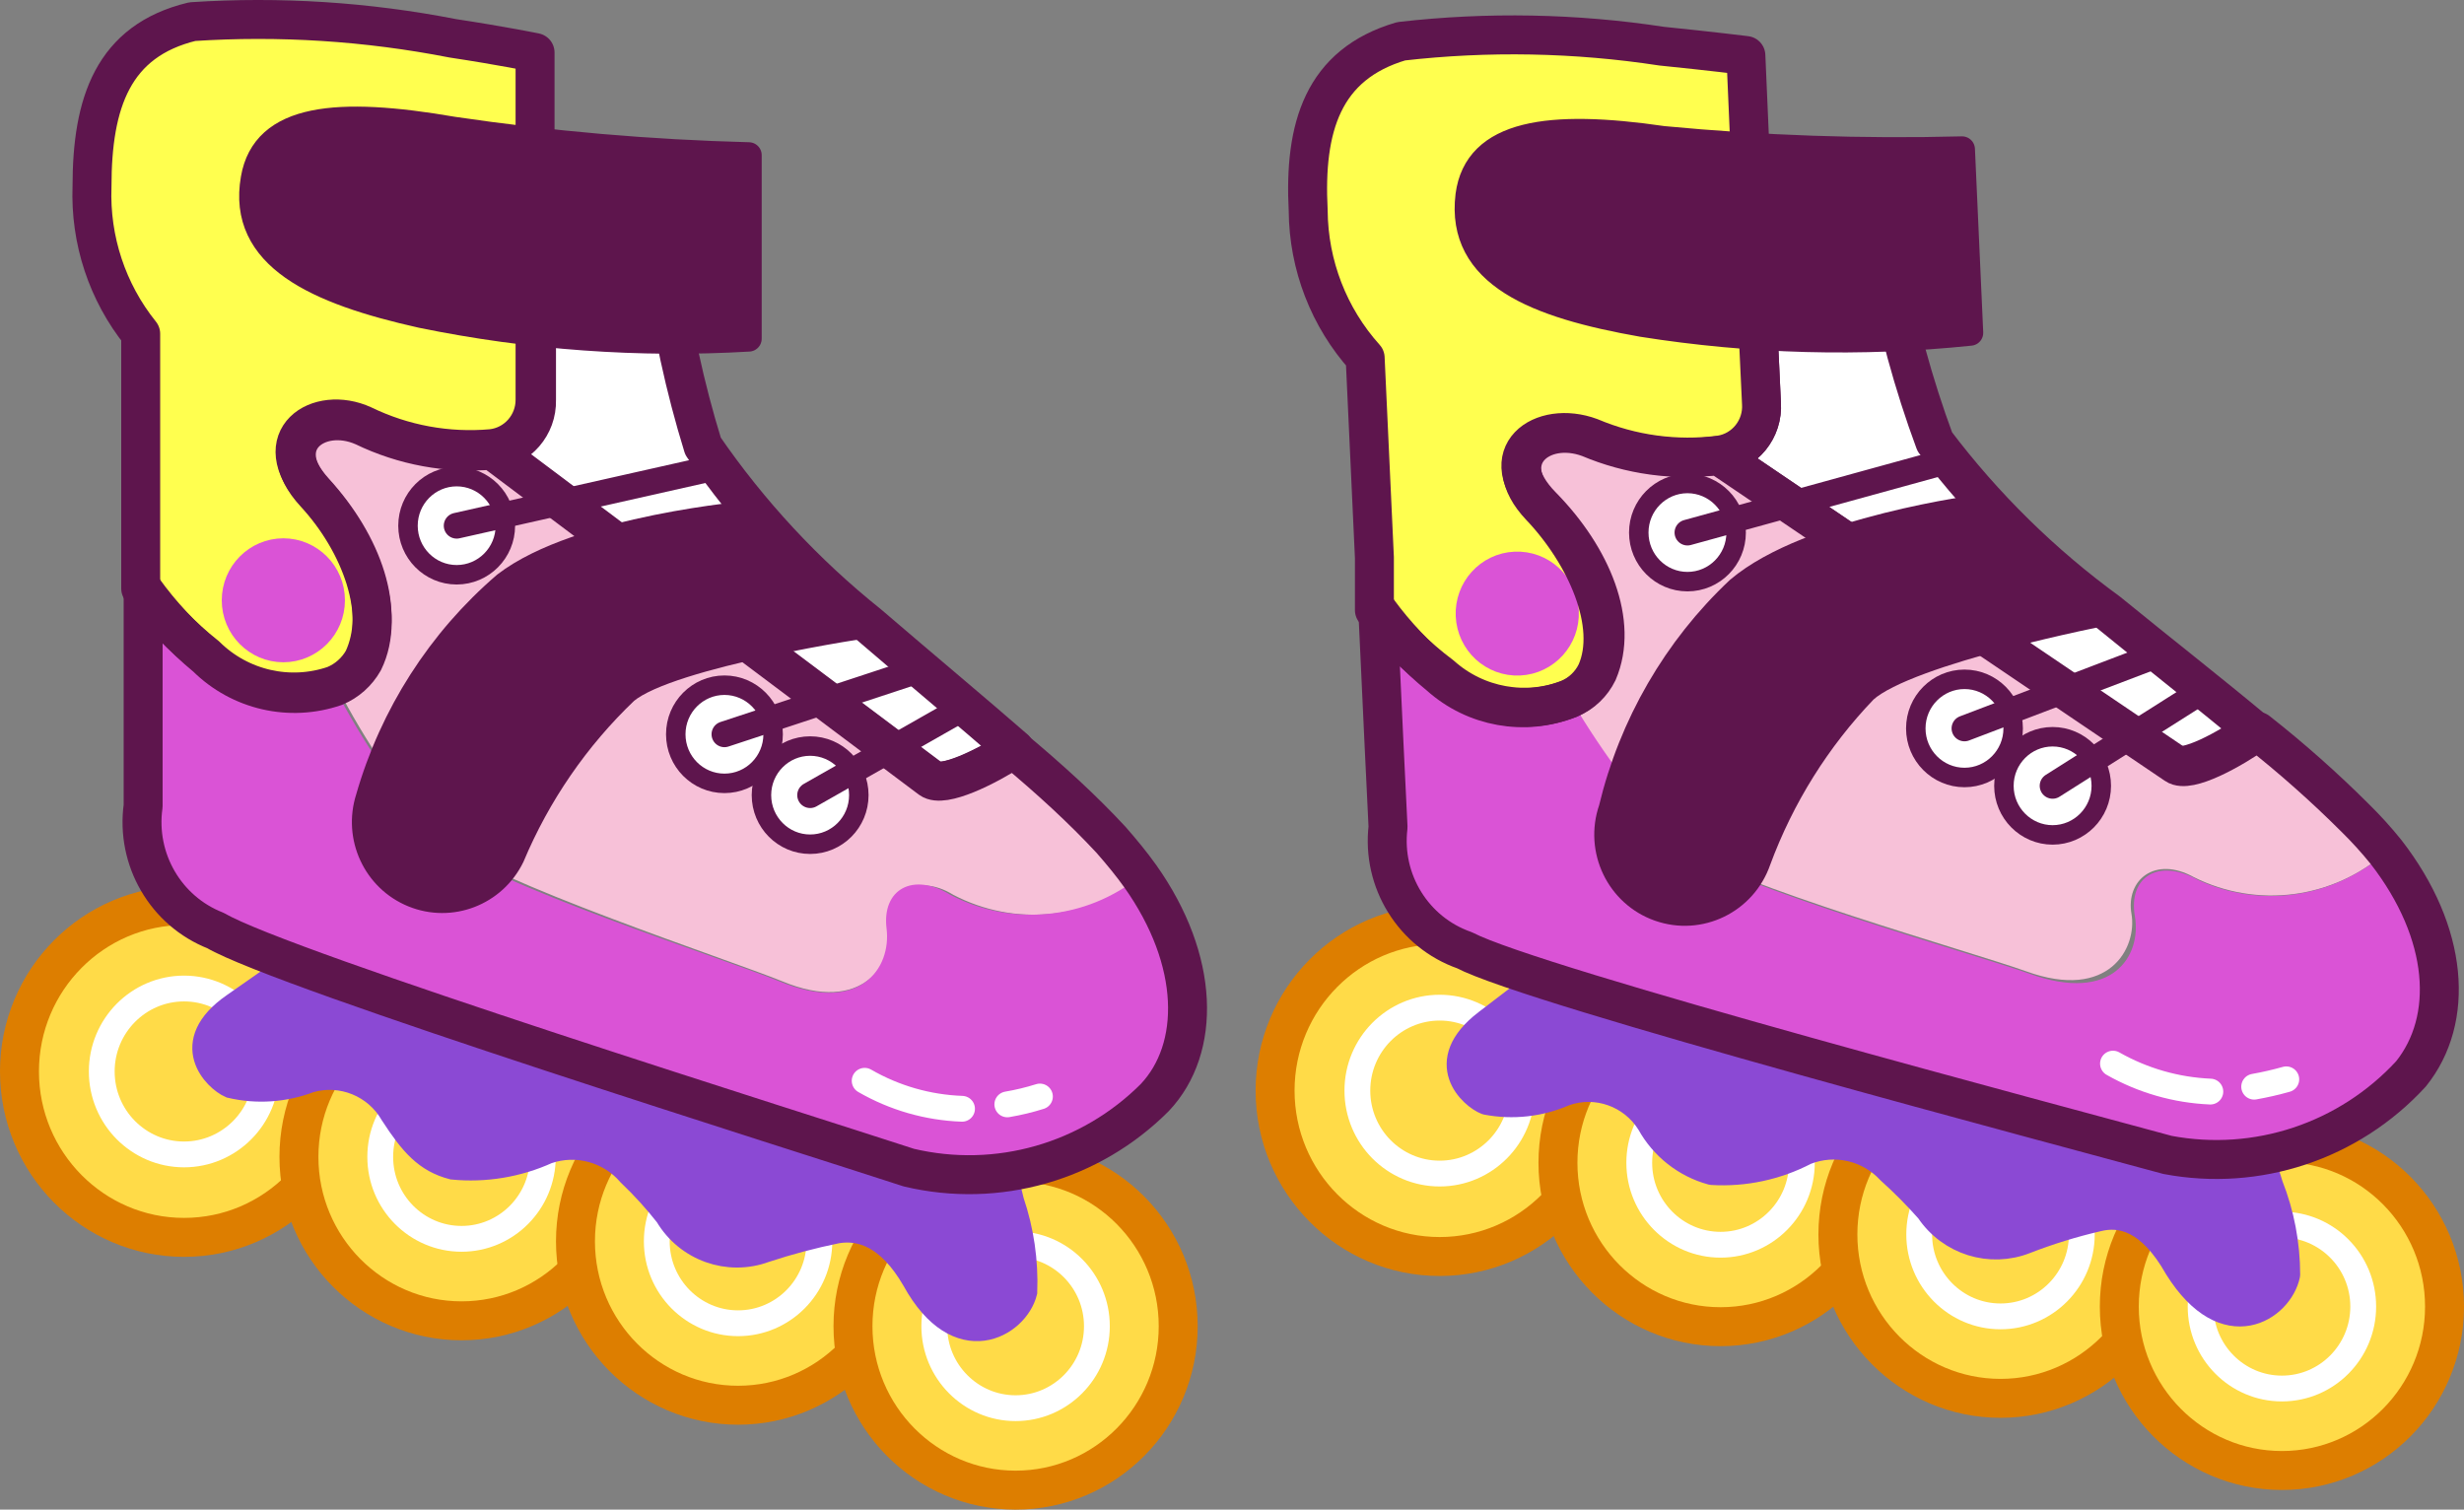
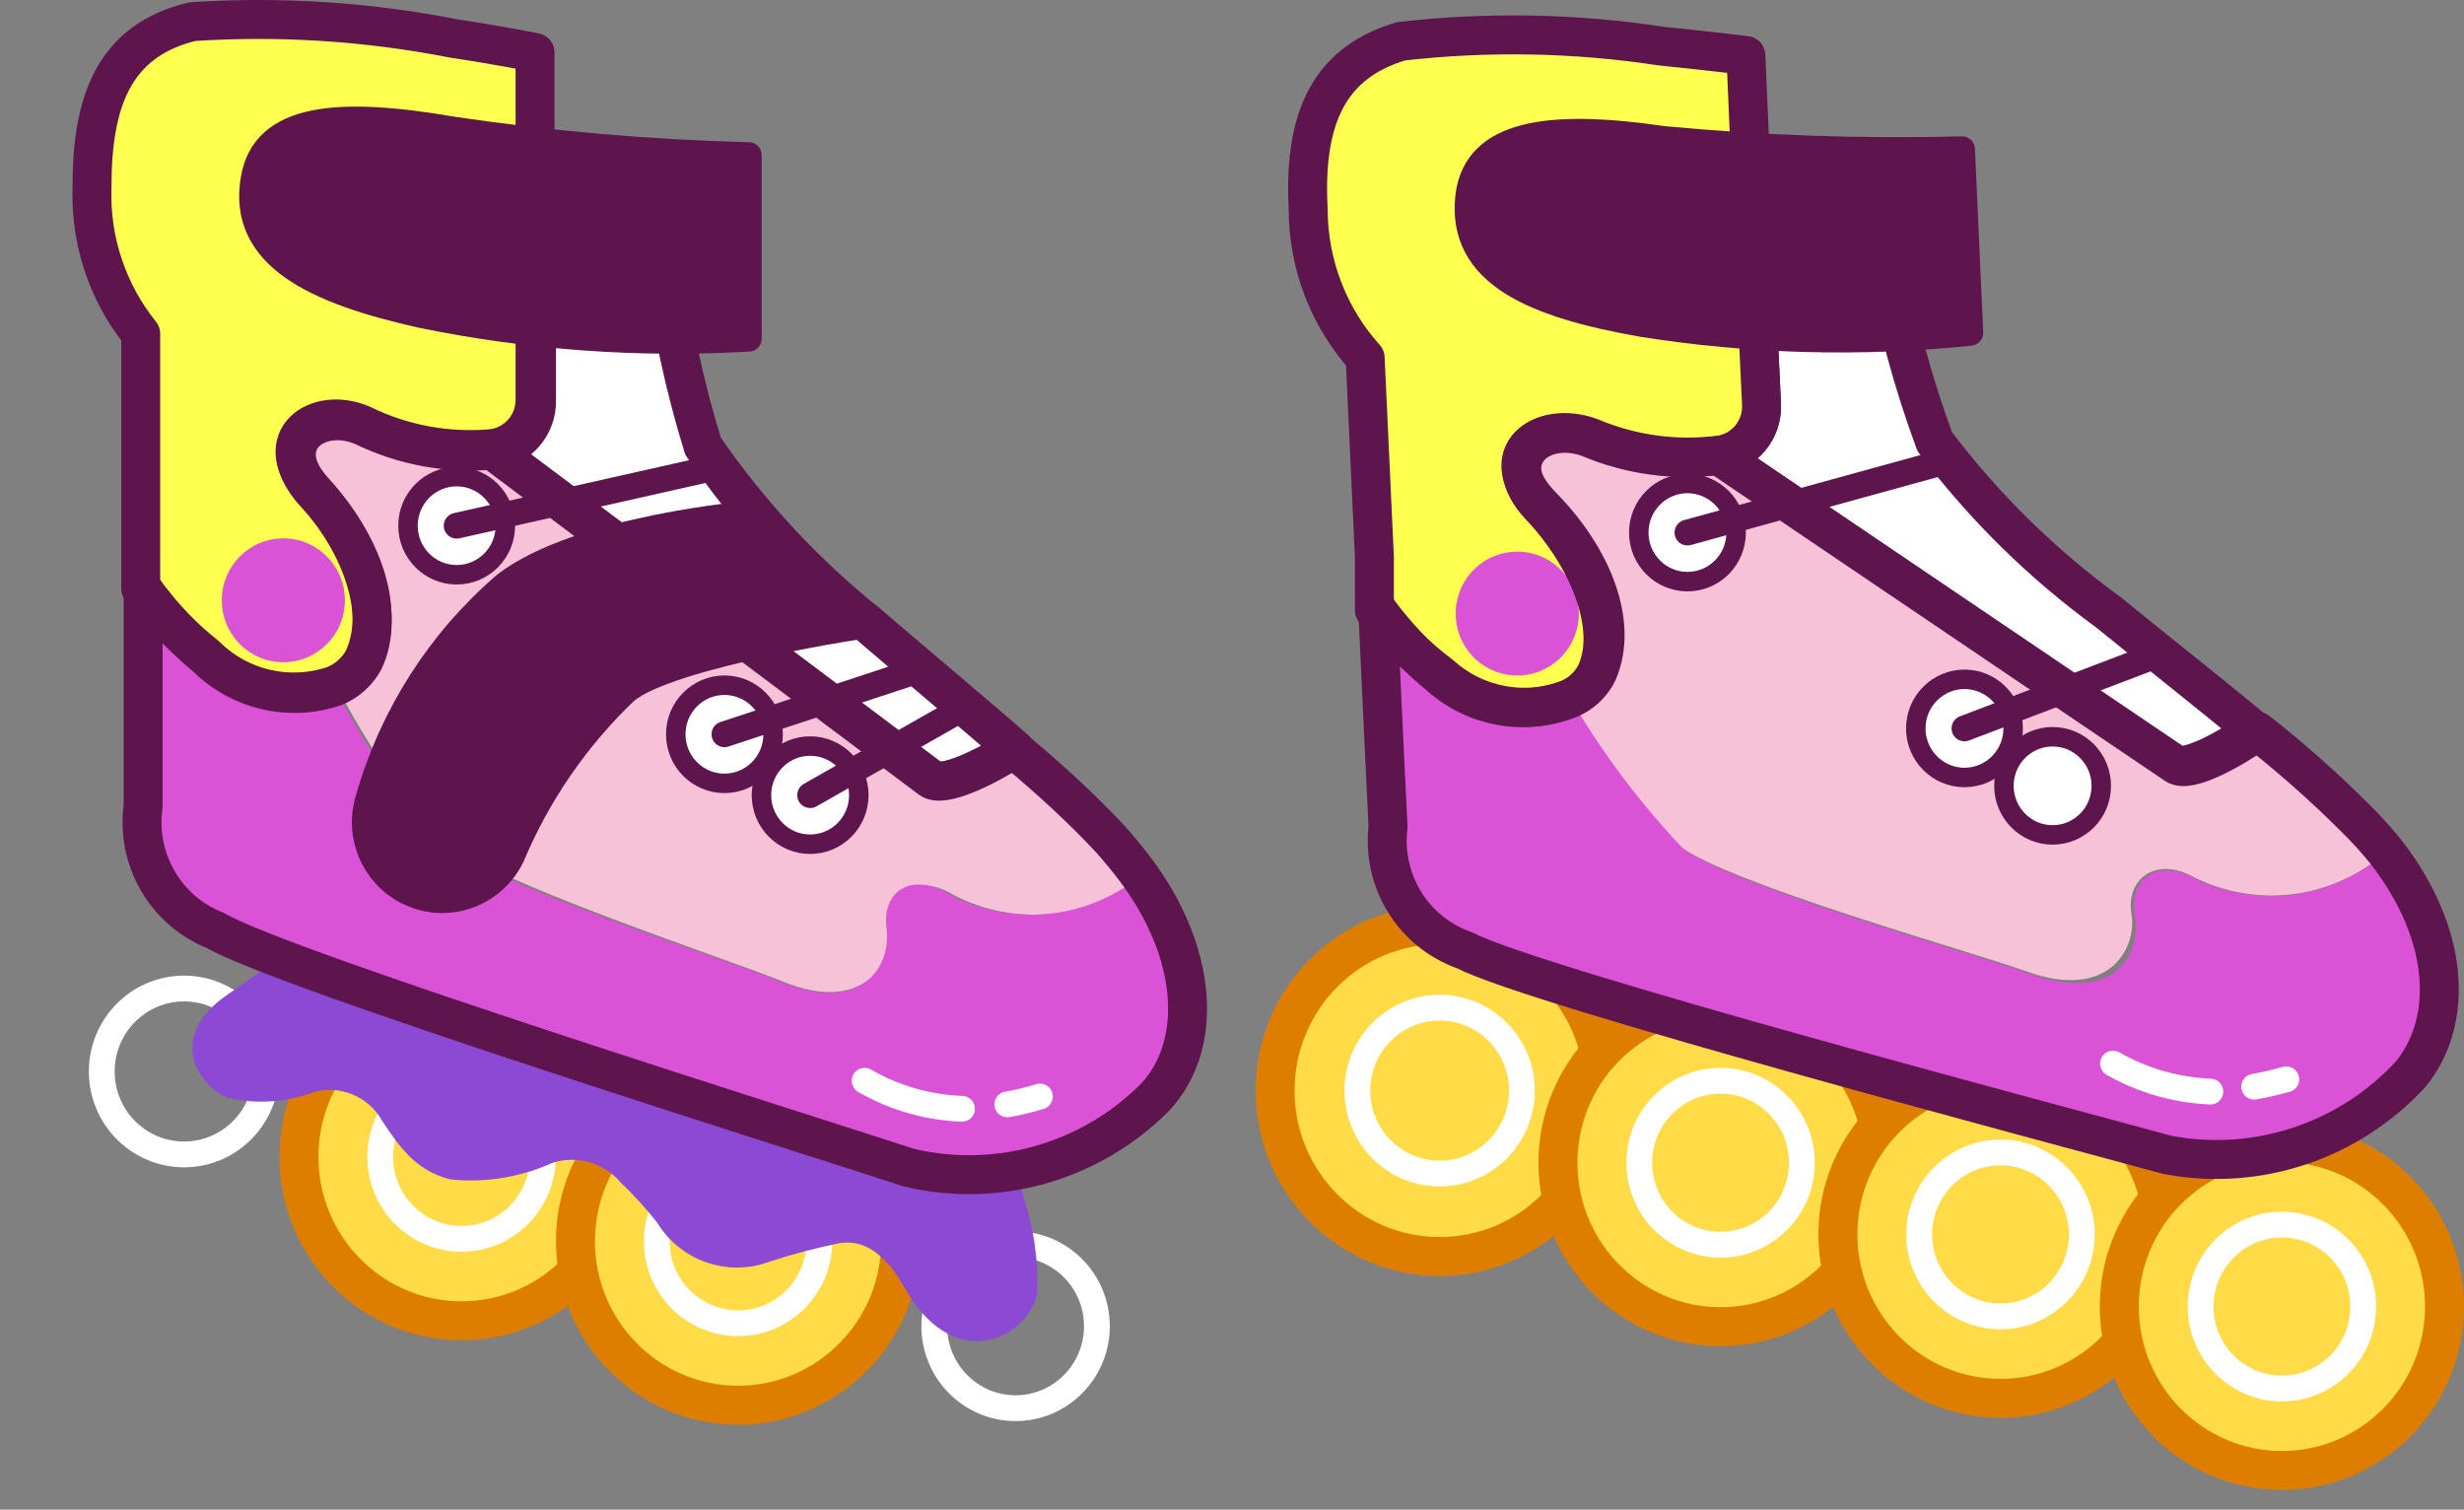
<svg xmlns="http://www.w3.org/2000/svg" version="1.1" width="80.976" height="49.609" viewBox="0.52 0.418 80.976 49.609">
  <rect x="0.52" y="0.418" width="80.976" height="49.609" fill="#808080" stroke="none" />
  <g id="ID0.659572493750602">
    <g id="Page-1">
      <g id="shoes-d-[people,fashion,shoes]">
        <g id="Left-Shoe">
-           <path id="Oval" fill="#FFDB48" stroke="#DD7E00" stroke-width="1.28" stroke-linecap="round" stroke-linejoin="round" d="M 6.568 30.177 C 8.06 30.177 9.412 30.788 10.391 31.775 C 11.37 32.762 11.976 34.125 11.976 35.629 C 11.976 37.133 11.37 38.496 10.391 39.483 C 9.412 40.47 8.06 41.081 6.568 41.081 C 5.076 41.081 3.724 40.47 2.745 39.483 C 1.766 38.496 1.16 37.133 1.16 35.629 C 1.16 34.125 1.766 32.762 2.745 31.775 C 3.724 30.788 5.076 30.177 6.568 30.177 Z " />
          <path id="Oval" fill="none" stroke="#FFFFFF" stroke-width="0.848" stroke-linecap="round" stroke-linejoin="round" d="M 6.568 32.903 C 7.314 32.903 7.99 33.209 8.48 33.702 C 8.969 34.196 9.272 34.877 9.272 35.629 C 9.272 36.381 8.969 37.063 8.48 37.556 C 7.99 38.049 7.314 38.355 6.568 38.355 C 5.822 38.355 5.146 38.049 4.656 37.556 C 4.167 37.063 3.864 36.381 3.864 35.629 C 3.864 34.877 4.167 34.196 4.656 33.702 C 5.146 33.209 5.822 32.903 6.568 32.903 Z " />
          <path id="Oval" fill="#FFDB48" stroke="#DD7E00" stroke-width="1.28" stroke-linecap="round" stroke-linejoin="round" d="M 15.688 33.048 C 17.162 33.048 18.498 33.652 19.466 34.627 C 20.433 35.602 21.032 36.949 21.032 38.435 C 21.032 39.922 20.433 41.269 19.466 42.244 C 18.498 43.219 17.162 43.823 15.688 43.823 C 14.214 43.823 12.878 43.219 11.91 42.244 C 10.943 41.269 10.344 39.922 10.344 38.435 C 10.344 36.949 10.943 35.602 11.91 34.627 C 12.878 33.652 14.214 33.048 15.688 33.048 Z " />
          <path id="Oval" fill="none" stroke="#FFFFFF" stroke-width="0.848" stroke-linecap="round" stroke-linejoin="round" d="M 15.688 35.742 C 16.425 35.742 17.093 36.044 17.577 36.531 C 18.061 37.019 18.36 37.692 18.36 38.435 C 18.36 39.179 18.061 39.852 17.577 40.34 C 17.093 40.827 16.425 41.129 15.688 41.129 C 14.951 41.129 14.283 40.827 13.799 40.34 C 13.315 39.852 13.016 39.179 13.016 38.435 C 13.016 37.692 13.315 37.019 13.799 36.531 C 14.283 36.044 14.951 35.742 15.688 35.742 Z " />
          <path id="Oval" fill="#FFDB48" stroke="#DD7E00" stroke-width="1.28" stroke-linecap="round" stroke-linejoin="round" d="M 24.776 35.823 C 26.25 35.823 27.586 36.426 28.554 37.401 C 29.521 38.377 30.12 39.723 30.12 41.21 C 30.12 42.696 29.521 44.043 28.554 45.018 C 27.586 45.993 26.25 46.597 24.776 46.597 C 23.302 46.597 21.966 45.993 20.998 45.018 C 20.031 44.043 19.432 42.696 19.432 41.21 C 19.432 39.723 20.031 38.377 20.998 37.401 C 21.966 36.426 23.302 35.823 24.776 35.823 Z " />
          <path id="Oval" fill="none" stroke="#FFFFFF" stroke-width="0.848" stroke-linecap="round" stroke-linejoin="round" d="M 24.776 38.516 C 25.513 38.516 26.181 38.818 26.665 39.306 C 27.149 39.793 27.448 40.467 27.448 41.21 C 27.448 41.953 27.149 42.626 26.665 43.114 C 26.181 43.601 25.513 43.903 24.776 43.903 C 24.039 43.903 23.371 43.601 22.887 43.114 C 22.403 42.626 22.104 41.953 22.104 41.21 C 22.104 40.467 22.403 39.793 22.887 39.306 C 23.371 38.818 24.039 38.516 24.776 38.516 Z " />
-           <path id="Oval" fill="#FFDB48" stroke="#DD7E00" stroke-width="1.28" stroke-linecap="round" stroke-linejoin="round" d="M 33.896 38.613 C 35.37 38.613 36.706 39.217 37.674 40.192 C 38.641 41.167 39.24 42.514 39.24 44 C 39.24 45.486 38.641 46.833 37.674 47.808 C 36.706 48.783 35.37 49.387 33.896 49.387 C 32.422 49.387 31.086 48.783 30.118 47.808 C 29.151 46.833 28.552 45.486 28.552 44 C 28.552 42.514 29.151 41.167 30.118 40.192 C 31.086 39.217 32.422 38.613 33.896 38.613 Z " />
          <path id="Oval" fill="none" stroke="#FFFFFF" stroke-width="0.848" stroke-linecap="round" stroke-linejoin="round" d="M 33.896 41.306 C 34.633 41.306 35.301 41.608 35.785 42.096 C 36.269 42.583 36.568 43.257 36.568 44 C 36.568 44.743 36.269 45.417 35.785 45.904 C 35.301 46.392 34.633 46.694 33.896 46.694 C 33.159 46.694 32.491 46.392 32.007 45.904 C 31.523 45.417 31.224 44.743 31.224 44 C 31.224 43.257 31.523 42.583 32.007 42.096 C 32.491 41.608 33.159 41.306 33.896 41.306 Z " />
          <path id="Shape" fill="#8B49D4" stroke="#8B49D4" stroke-width="0.848" d="M 12.392 30.548 L 8.216 33.468 C 6.424 34.71 7.624 35.871 8.104 36.081 C 8.966 36.282 9.869 36.22 10.696 35.903 C 11.753 35.599 12.881 36.057 13.432 37.016 C 14.072 38 14.536 38.532 15.4 38.758 C 16.462 38.862 17.532 38.684 18.504 38.242 C 19.476 37.91 20.551 38.203 21.224 38.984 C 21.666 39.405 22.078 39.858 22.456 40.339 C 23.11 41.448 24.455 41.929 25.656 41.484 C 26.433 41.228 27.223 41.018 28.024 40.855 C 28.808 40.726 29.736 41 30.584 42.468 C 32.024 45.081 33.912 43.952 34.184 42.871 C 34.222 41.863 34.076 40.857 33.752 39.903 L 33 36.823 L 12.392 30.548 Z " />
          <path id="Shape" fill="#FFFFFF" stroke="#5E154D" stroke-width="1.28" stroke-linecap="round" stroke-linejoin="round" d="M 16.728 15.21 L 31.128 26.016 C 31.544 26.323 32.968 25.613 33.864 25.032 C 32.456 23.806 30.888 22.5 29.064 20.935 C 26.975 19.264 25.142 17.291 23.624 15.081 C 23.026 13.144 22.597 11.158 22.344 9.145 L 18.152 9.145 L 18.152 13.565 C 18.174 14.403 17.555 15.118 16.728 15.21 Z " />
          <path id="Shape" fill="#F7C1D8" stroke="none" stroke-width="1" d="M 31.16 26.016 L 16.76 15.21 C 15.309 15.339 13.849 15.071 12.536 14.435 C 11.016 13.758 9.416 14.984 10.936 16.629 C 12.456 18.274 13.288 20.613 12.536 22.145 C 12.323 22.523 11.991 22.818 11.592 22.984 C 12.528 24.794 13.678 26.484 15.016 28.016 C 16.616 29.371 24.424 31.935 26.216 32.661 C 28.888 33.774 29.896 32.048 29.752 30.935 C 29.608 29.823 30.616 29.065 31.848 29.823 C 33.865 30.881 36.312 30.641 38.088 29.21 C 37.8 28.806 37.48 28.419 37.128 28.016 C 36.184 27 35.144 26.048 33.928 25.032 C 33 25.613 31.576 26.323 31.16 26.016 Z " />
          <path id="Shape" fill="#DA53D6" stroke="none" stroke-width="1" d="M 37.992 29.21 C 36.216 30.641 33.769 30.881 31.752 29.823 C 30.52 29.065 29.496 29.645 29.656 30.935 C 29.816 32.226 28.792 33.774 26.12 32.661 C 24.344 31.935 16.52 29.435 14.92 28.016 C 13.582 26.484 12.432 24.794 11.496 22.984 C 10.02 23.492 8.386 23.117 7.272 22.016 C 6.487 21.367 5.788 20.619 5.192 19.79 L 5.192 26.903 C 4.947 28.661 5.934 30.358 7.576 31 C 9.8 32.306 27.112 37.726 30.36 38.79 C 33.278 39.49 36.347 38.617 38.472 36.484 C 39.992 34.871 39.96 31.984 37.992 29.21 Z " />
          <path id="Shape" fill="#FFFF4F" stroke="#5E154D" stroke-width="1.28" stroke-linecap="round" stroke-linejoin="round" d="M 15.4 1.677 C 12.582 1.126 9.705 0.941 6.84 1.129 C 4.232 1.758 3.544 3.79 3.544 6.548 C 3.478 8.304 4.046 10.023 5.144 11.387 L 5.144 19.758 C 5.76 20.585 6.481 21.328 7.288 21.968 C 8.402 23.069 10.036 23.443 11.512 22.935 C 11.911 22.77 12.243 22.475 12.456 22.097 C 13.208 20.484 12.456 18.339 10.856 16.581 C 9.256 14.823 10.984 13.71 12.456 14.387 C 13.769 15.023 15.229 15.29 16.68 15.161 C 17.494 15.07 18.109 14.374 18.104 13.548 L 18.104 2.145 C 18.104 2.145 17 1.919 15.4 1.677 Z " />
          <path id="Shape" fill="#5E154D" stroke="#5E154D" stroke-width="0.848" stroke-linecap="round" stroke-linejoin="round" d="M 12.632 26.645 C 13.416 23.913 14.98 21.473 17.128 19.629 C 19.56 17.758 25.256 17.29 25.256 17.29 L 29.176 20.935 C 29.176 20.935 22.552 21.903 21.08 23.129 C 19.473 24.661 18.198 26.511 17.336 28.565 C 16.748 29.771 15.335 30.315 14.098 29.81 C 12.862 29.306 12.222 27.925 12.632 26.645 Z " />
          <path id="Shape" fill="#5E154D" stroke="#5E154D" stroke-width="0.848" stroke-linecap="round" stroke-linejoin="round" d="M 25.128 5.516 L 25.128 11.548 C 21.526 11.759 17.912 11.499 14.376 10.774 C 10.904 10 8.408 8.855 8.856 6.29 C 9.208 4.242 11.592 4.016 15.416 4.677 C 18.634 5.152 21.877 5.432 25.128 5.516 Z " />
          <path id="Oval" fill="#DA53D6" stroke="#DA53D6" stroke-width="0.848" stroke-linecap="round" stroke-linejoin="round" d="M 9.832 18.532 C 10.273 18.532 10.673 18.713 10.963 19.005 C 11.253 19.297 11.432 19.7 11.432 20.145 C 11.432 20.59 11.253 20.993 10.963 21.285 C 10.673 21.577 10.273 21.758 9.832 21.758 C 9.391 21.758 8.991 21.577 8.701 21.285 C 8.411 20.993 8.232 20.59 8.232 20.145 C 8.232 19.7 8.411 19.297 8.701 19.005 C 8.991 18.713 9.391 18.532 9.832 18.532 Z " />
          <path id="Oval" fill="#FFFFFF" stroke="#5E154D" stroke-width="0.64" stroke-linecap="round" stroke-linejoin="round" d="M 15.528 16.081 C 15.969 16.081 16.369 16.261 16.659 16.553 C 16.949 16.845 17.128 17.249 17.128 17.694 C 17.128 18.139 16.949 18.542 16.659 18.834 C 16.369 19.126 15.969 19.306 15.528 19.306 C 15.087 19.306 14.687 19.126 14.397 18.834 C 14.107 18.542 13.928 18.139 13.928 17.694 C 13.928 17.249 14.107 16.845 14.397 16.553 C 14.687 16.261 15.087 16.081 15.528 16.081 Z " />
          <path id="Oval" fill="#FFFFFF" stroke="#5E154D" stroke-width="0.64" stroke-linecap="round" stroke-linejoin="round" d="M 24.328 22.935 C 24.769 22.935 25.169 23.116 25.459 23.408 C 25.749 23.7 25.928 24.103 25.928 24.548 C 25.928 24.993 25.749 25.397 25.459 25.689 C 25.169 25.981 24.769 26.161 24.328 26.161 C 23.887 26.161 23.487 25.981 23.197 25.689 C 22.907 25.397 22.728 24.993 22.728 24.548 C 22.728 24.103 22.907 23.7 23.197 23.408 C 23.487 23.116 23.887 22.935 24.328 22.935 Z " />
          <path id="Oval" fill="#FFFFFF" stroke="#5E154D" stroke-width="0.64" stroke-linecap="round" stroke-linejoin="round" d="M 27.144 24.935 C 27.585 24.935 27.985 25.116 28.275 25.408 C 28.565 25.7 28.744 26.103 28.744 26.548 C 28.744 26.993 28.565 27.397 28.275 27.689 C 27.985 27.981 27.585 28.161 27.144 28.161 C 26.703 28.161 26.303 27.981 26.013 27.689 C 25.723 27.397 25.544 26.993 25.544 26.548 C 25.544 26.103 25.723 25.7 26.013 25.408 C 26.303 25.116 26.703 24.935 27.144 24.935 Z " />
          <path id="Shape" fill="none" stroke="#5E154D" stroke-width="0.848" stroke-linecap="round" stroke-linejoin="round" d="M 15.528 17.694 L 24.136 15.758 " />
          <path id="Shape" fill="none" stroke="#5E154D" stroke-width="0.848" stroke-linecap="round" stroke-linejoin="round" d="M 24.328 24.548 L 30.84 22.403 " />
          <path id="Shape" fill="none" stroke="#5E154D" stroke-width="0.848" stroke-linecap="round" stroke-linejoin="round" d="M 27.144 26.548 L 32.28 23.629 " />
          <path id="Shape" fill="none" stroke="#5E154D" stroke-width="1.28" stroke-linecap="round" stroke-linejoin="round" d="M 37.992 29.21 C 37.704 28.806 37.384 28.419 37.032 28.016 C 36.088 27 35.048 26.048 33.832 25.032 C 32.936 25.613 31.512 26.323 31.096 26.016 L 16.696 15.21 C 15.245 15.339 13.785 15.071 12.472 14.435 C 10.952 13.758 9.352 14.984 10.872 16.629 C 12.392 18.274 13.224 20.613 12.472 22.145 C 12.259 22.523 11.927 22.818 11.528 22.984 C 10.052 23.492 8.418 23.117 7.304 22.016 C 6.519 21.367 5.82 20.619 5.224 19.79 L 5.224 26.903 C 4.979 28.661 5.966 30.358 7.608 31 C 9.832 32.306 27.144 37.726 30.392 38.79 C 33.3 39.478 36.354 38.606 38.472 36.484 C 39.992 34.871 39.96 31.984 37.992 29.21 Z " />
          <path id="Shape" fill="none" stroke="#FFFFFF" stroke-width="0.848" stroke-linecap="round" stroke-linejoin="round" d="M 33.624 36.71 C 33.987 36.649 34.345 36.562 34.696 36.452 " />
          <path id="Shape" fill="none" stroke="#FFFFFF" stroke-width="0.848" stroke-linecap="round" stroke-linejoin="round" d="M 28.936 35.935 C 29.913 36.499 31.011 36.815 32.136 36.855 " />
        </g>
        <g id="Right-Shoe">
          <path id="Oval" fill="#FFDB48" stroke="#DD7E00" stroke-width="1.28" stroke-linecap="round" stroke-linejoin="round" d="M 47.832 30.806 C 49.324 30.806 50.676 31.417 51.655 32.404 C 52.634 33.391 53.24 34.754 53.24 36.258 C 53.24 37.762 52.634 39.125 51.655 40.112 C 50.676 41.099 49.324 41.71 47.832 41.71 C 46.34 41.71 44.988 41.099 44.009 40.112 C 43.03 39.125 42.424 37.762 42.424 36.258 C 42.424 34.754 43.03 33.391 44.009 32.404 C 44.988 31.417 46.34 30.806 47.832 30.806 Z " />
          <path id="Oval" fill="none" stroke="#FFFFFF" stroke-width="0.848" stroke-linecap="round" stroke-linejoin="round" d="M 47.832 33.532 C 48.578 33.532 49.254 33.838 49.744 34.331 C 50.233 34.825 50.536 35.506 50.536 36.258 C 50.536 37.01 50.233 37.692 49.744 38.185 C 49.254 38.678 48.578 38.984 47.832 38.984 C 47.086 38.984 46.41 38.678 45.92 38.185 C 45.431 37.692 45.128 37.01 45.128 36.258 C 45.128 35.506 45.431 34.825 45.92 34.331 C 46.41 33.838 47.086 33.532 47.832 33.532 Z " />
          <path id="Oval" fill="#FFDB48" stroke="#DD7E00" stroke-width="1.28" stroke-linecap="round" stroke-linejoin="round" d="M 57.064 33.242 C 58.538 33.242 59.874 33.846 60.842 34.821 C 61.809 35.796 62.408 37.143 62.408 38.629 C 62.408 40.115 61.809 41.462 60.842 42.437 C 59.874 43.412 58.538 44.016 57.064 44.016 C 55.59 44.016 54.254 43.412 53.286 42.437 C 52.319 41.462 51.72 40.115 51.72 38.629 C 51.72 37.143 52.319 35.796 53.286 34.821 C 54.254 33.846 55.59 33.242 57.064 33.242 Z " />
          <path id="Oval" fill="none" stroke="#FFFFFF" stroke-width="0.848" stroke-linecap="round" stroke-linejoin="round" d="M 57.064 35.935 C 57.801 35.935 58.469 36.237 58.953 36.725 C 59.437 37.213 59.736 37.886 59.736 38.629 C 59.736 39.372 59.437 40.046 58.953 40.533 C 58.469 41.021 57.801 41.323 57.064 41.323 C 56.327 41.323 55.659 41.021 55.175 40.533 C 54.691 40.046 54.392 39.372 54.392 38.629 C 54.392 37.886 54.691 37.213 55.175 36.725 C 55.659 36.237 56.327 35.935 57.064 35.935 Z " />
          <path id="Oval" fill="#FFDB48" stroke="#DD7E00" stroke-width="1.28" stroke-linecap="round" stroke-linejoin="round" d="M 66.264 35.597 C 67.738 35.597 69.074 36.2 70.042 37.176 C 71.009 38.151 71.608 39.498 71.608 40.984 C 71.608 42.47 71.009 43.817 70.042 44.792 C 69.074 45.767 67.738 46.371 66.264 46.371 C 64.79 46.371 63.454 45.767 62.486 44.792 C 61.519 43.817 60.92 42.47 60.92 40.984 C 60.92 39.498 61.519 38.151 62.486 37.176 C 63.454 36.2 64.79 35.597 66.264 35.597 Z " />
          <path id="Oval" fill="none" stroke="#FFFFFF" stroke-width="0.848" stroke-linecap="round" stroke-linejoin="round" d="M 66.264 38.29 C 67.001 38.29 67.669 38.592 68.153 39.08 C 68.637 39.567 68.936 40.241 68.936 40.984 C 68.936 41.727 68.637 42.4 68.153 42.888 C 67.669 43.376 67.001 43.677 66.264 43.677 C 65.527 43.677 64.859 43.376 64.375 42.888 C 63.891 42.4 63.592 41.727 63.592 40.984 C 63.592 40.241 63.891 39.567 64.375 39.08 C 64.859 38.592 65.527 38.29 66.264 38.29 Z " />
          <path id="Oval" fill="#FFDB48" stroke="#DD7E00" stroke-width="1.28" stroke-linecap="round" stroke-linejoin="round" d="M 75.512 37.968 C 76.986 37.968 78.322 38.571 79.29 39.547 C 80.257 40.522 80.856 41.869 80.856 43.355 C 80.856 44.841 80.257 46.188 79.29 47.163 C 78.322 48.138 76.986 48.742 75.512 48.742 C 74.038 48.742 72.702 48.138 71.734 47.163 C 70.767 46.188 70.168 44.841 70.168 43.355 C 70.168 41.869 70.767 40.522 71.734 39.547 C 72.702 38.571 74.038 37.968 75.512 37.968 Z " />
          <path id="Oval" fill="none" stroke="#FFFFFF" stroke-width="0.848" stroke-linecap="round" stroke-linejoin="round" d="M 75.512 40.661 C 76.249 40.661 76.917 40.963 77.401 41.451 C 77.885 41.938 78.184 42.612 78.184 43.355 C 78.184 44.098 77.885 44.771 77.401 45.259 C 76.917 45.747 76.249 46.048 75.512 46.048 C 74.775 46.048 74.107 45.747 73.623 45.259 C 73.139 44.771 72.84 44.098 72.84 43.355 C 72.84 42.612 73.139 41.938 73.623 41.451 C 74.107 40.963 74.775 40.661 75.512 40.661 Z " />
-           <path id="Shape" fill="#8B49D4" stroke="#8B49D4" stroke-width="0.848" stroke-linecap="round" stroke-linejoin="round" d="M 53.416 30.919 L 49.368 34.016 C 47.64 35.339 48.904 36.452 49.368 36.629 C 50.236 36.796 51.134 36.695 51.944 36.339 C 52.986 35.973 54.141 36.381 54.728 37.323 C 55.167 38.117 55.906 38.698 56.776 38.935 C 57.846 39.001 58.913 38.772 59.864 38.274 C 60.823 37.896 61.913 38.145 62.616 38.903 C 63.067 39.308 63.494 39.739 63.896 40.194 C 64.597 41.243 65.929 41.659 67.096 41.194 C 67.862 40.897 68.648 40.654 69.448 40.468 C 70.216 40.274 71.16 40.468 72.072 42.081 C 73.672 44.629 75.464 43.403 75.688 42.306 C 75.687 41.301 75.497 40.305 75.128 39.371 C 74.424 37.081 74.168 36.274 74.168 36.274 L 53.416 30.919 Z " />
          <path id="Shape" fill="#FFFFFF" stroke="#5E154D" stroke-width="1.28" stroke-linecap="round" stroke-linejoin="round" d="M 57 15.387 L 71.912 25.516 C 72.328 25.806 73.736 25.032 74.6 24.419 C 73.192 23.242 71.56 21.968 69.8 20.532 C 67.639 18.959 65.719 17.073 64.104 14.935 C 63.399 13.03 62.864 11.065 62.504 9.065 L 58.2 9.258 L 58.408 13.677 C 58.465 14.534 57.846 15.286 57 15.387 Z " />
          <path id="Shape" fill="#F7C1D8" stroke="none" stroke-width="1" d="M 71.96 25.516 L 57 15.387 C 55.555 15.574 54.087 15.374 52.744 14.806 C 51.144 14.21 49.656 15.5 51.144 17.065 C 52.632 18.629 53.672 20.952 52.984 22.516 C 52.794 22.908 52.47 23.217 52.072 23.387 C 53.104 25.133 54.328 26.756 55.72 28.226 C 57.416 29.484 65.32 31.694 67.112 32.339 C 69.832 33.323 70.76 31.565 70.568 30.452 C 70.376 29.339 71.336 28.532 72.616 29.242 C 74.694 30.283 77.189 29.959 78.936 28.419 C 78.617 28.023 78.275 27.646 77.912 27.29 C 76.901 26.282 75.833 25.334 74.712 24.452 C 73.784 25.032 72.376 25.806 71.96 25.516 Z " />
          <path id="Shape" fill="#DA53D6" stroke="none" stroke-width="1" d="M 78.936 28.419 C 77.229 29.937 74.792 30.292 72.728 29.323 C 71.448 28.613 70.456 29.242 70.68 30.532 C 70.904 31.823 69.944 33.403 67.224 32.419 C 65.416 31.774 57.528 29.565 55.832 28.306 C 54.44 26.837 53.216 25.214 52.184 23.468 C 50.742 24.041 49.103 23.748 47.944 22.71 C 47.134 22.067 46.413 21.319 45.8 20.484 L 46.136 27.597 C 45.925 29.374 46.971 31.059 48.648 31.645 C 50.92 32.839 68.456 37.468 71.752 38.371 C 74.695 38.927 77.715 37.923 79.752 35.71 C 81.192 33.919 81 31.081 78.936 28.419 Z " />
          <path id="Shape" fill="#FFFF4F" stroke="#5E154D" stroke-width="1.28" stroke-linecap="round" stroke-linejoin="round" d="M 55.128 1.935 C 52.294 1.502 49.416 1.448 46.568 1.774 C 43.992 2.532 43.368 4.597 43.512 7.339 C 43.524 9.129 44.191 10.852 45.384 12.177 L 45.688 18.742 L 45.688 20.468 C 46.322 21.277 47.059 21.998 47.88 22.613 C 49.039 23.651 50.678 23.944 52.12 23.371 C 52.518 23.201 52.842 22.892 53.032 22.5 C 53.72 20.887 52.856 18.742 51.192 17.048 C 49.528 15.355 51.192 14.194 52.792 14.79 C 54.135 15.357 55.603 15.558 57.048 15.371 C 57.875 15.247 58.467 14.502 58.408 13.661 L 58.2 9.242 L 57.896 2.242 C 57.896 2.242 56.728 2.097 55.128 1.935 Z " />
-           <path id="Shape" fill="#5E154D" stroke="#5E154D" stroke-width="0.848" stroke-linecap="round" stroke-linejoin="round" d="M 53.48 27 C 54.142 24.236 55.594 21.729 57.656 19.79 C 59.992 17.806 65.656 17.081 65.656 17.081 L 69.8 20.532 C 69.8 20.532 63.224 21.806 61.8 23.097 C 60.261 24.698 59.068 26.604 58.296 28.694 C 57.832 30.034 56.378 30.742 55.048 30.274 C 53.718 29.807 53.016 28.341 53.48 27 Z " />
          <path id="Shape" fill="#5E154D" stroke="#5E154D" stroke-width="0.848" stroke-linecap="round" stroke-linejoin="round" d="M 65 5.323 L 65.272 11.355 C 61.68 11.728 58.055 11.631 54.488 11.065 C 51 10.452 48.456 9.452 48.776 6.839 C 49.048 4.774 51.416 4.435 55.176 4.984 C 58.441 5.295 61.722 5.408 65 5.323 Z " />
          <path id="Oval" fill="#DA53D6" stroke="#DA53D6" stroke-width="0.848" stroke-linecap="round" stroke-linejoin="round" d="M 50.309 18.971 C 50.749 18.951 51.157 19.112 51.46 19.39 C 51.762 19.669 51.961 20.064 51.981 20.509 C 52.001 20.953 51.84 21.364 51.565 21.669 C 51.288 21.974 50.897 22.173 50.456 22.193 C 50.015 22.213 49.607 22.051 49.304 21.773 C 49.002 21.494 48.805 21.1 48.784 20.655 C 48.764 20.211 48.924 19.799 49.2 19.494 C 49.476 19.189 49.867 18.991 50.309 18.971 Z " />
          <path id="Oval" fill="#FFFFFF" stroke="#5E154D" stroke-width="0.64" stroke-linecap="round" stroke-linejoin="round" d="M 55.976 16.306 C 56.417 16.306 56.817 16.487 57.107 16.779 C 57.397 17.071 57.576 17.474 57.576 17.919 C 57.576 18.364 57.397 18.768 57.107 19.06 C 56.817 19.352 56.417 19.532 55.976 19.532 C 55.535 19.532 55.135 19.352 54.845 19.06 C 54.555 18.768 54.376 18.364 54.376 17.919 C 54.376 17.474 54.555 17.071 54.845 16.779 C 55.135 16.487 55.535 16.306 55.976 16.306 Z " />
          <path id="Oval" fill="#FFFFFF" stroke="#5E154D" stroke-width="0.64" stroke-linecap="round" stroke-linejoin="round" d="M 65.08 22.742 C 65.521 22.742 65.921 22.923 66.211 23.215 C 66.501 23.507 66.68 23.91 66.68 24.355 C 66.68 24.8 66.501 25.203 66.211 25.495 C 65.921 25.787 65.521 25.968 65.08 25.968 C 64.639 25.968 64.239 25.787 63.949 25.495 C 63.659 25.203 63.48 24.8 63.48 24.355 C 63.48 23.91 63.659 23.507 63.949 23.215 C 64.239 22.923 64.639 22.742 65.08 22.742 Z " />
          <path id="Oval" fill="#FFFFFF" stroke="#5E154D" stroke-width="0.64" stroke-linecap="round" stroke-linejoin="round" d="M 67.976 24.629 C 68.417 24.629 68.817 24.81 69.107 25.102 C 69.397 25.394 69.576 25.797 69.576 26.242 C 69.576 26.687 69.397 27.09 69.107 27.382 C 68.817 27.674 68.417 27.855 67.976 27.855 C 67.535 27.855 67.135 27.674 66.845 27.382 C 66.555 27.09 66.376 26.687 66.376 26.242 C 66.376 25.797 66.555 25.394 66.845 25.102 C 67.135 24.81 67.535 24.629 67.976 24.629 Z " />
          <path id="Shape" fill="none" stroke="#5E154D" stroke-width="0.848" stroke-linecap="round" stroke-linejoin="round" d="M 55.976 17.919 L 64.472 15.581 " />
          <path id="Shape" fill="none" stroke="#5E154D" stroke-width="0.848" stroke-linecap="round" stroke-linejoin="round" d="M 65.08 24.355 L 71.48 21.919 " />
-           <path id="Shape" fill="none" stroke="#5E154D" stroke-width="0.848" stroke-linecap="round" stroke-linejoin="round" d="M 67.976 26.242 L 72.968 23.081 " />
          <path id="Shape" fill="none" stroke="#5E154D" stroke-width="1.28" stroke-linecap="round" stroke-linejoin="round" d="M 78.936 28.419 C 78.617 28.023 78.275 27.646 77.912 27.29 C 76.901 26.282 75.833 25.334 74.712 24.452 C 73.848 25.065 72.44 25.839 72.024 25.548 L 57 15.387 C 55.555 15.574 54.087 15.374 52.744 14.806 C 51.144 14.21 49.656 15.5 51.144 17.065 C 52.632 18.629 53.672 20.952 52.984 22.516 C 52.794 22.908 52.47 23.217 52.072 23.387 C 50.63 23.96 48.991 23.667 47.832 22.629 C 47.067 22.004 46.384 21.283 45.8 20.484 C 45.96 23.919 46.072 26.355 46.136 27.597 C 45.925 29.374 46.971 31.059 48.648 31.645 C 50.92 32.839 68.456 37.468 71.752 38.371 C 74.695 38.927 77.715 37.923 79.752 35.71 C 81.192 33.919 81 31.081 78.936 28.419 Z " />
          <path id="Shape" fill="none" stroke="#FFFFFF" stroke-width="0.848" stroke-linecap="round" stroke-linejoin="round" d="M 74.6 36.129 C 74.956 36.066 75.308 35.985 75.656 35.887 " />
          <path id="Shape" fill="none" stroke="#FFFFFF" stroke-width="0.848" stroke-linecap="round" stroke-linejoin="round" d="M 69.96 35.371 C 70.94 35.927 72.036 36.242 73.16 36.29 " />
        </g>
      </g>
    </g>
  </g>
</svg>